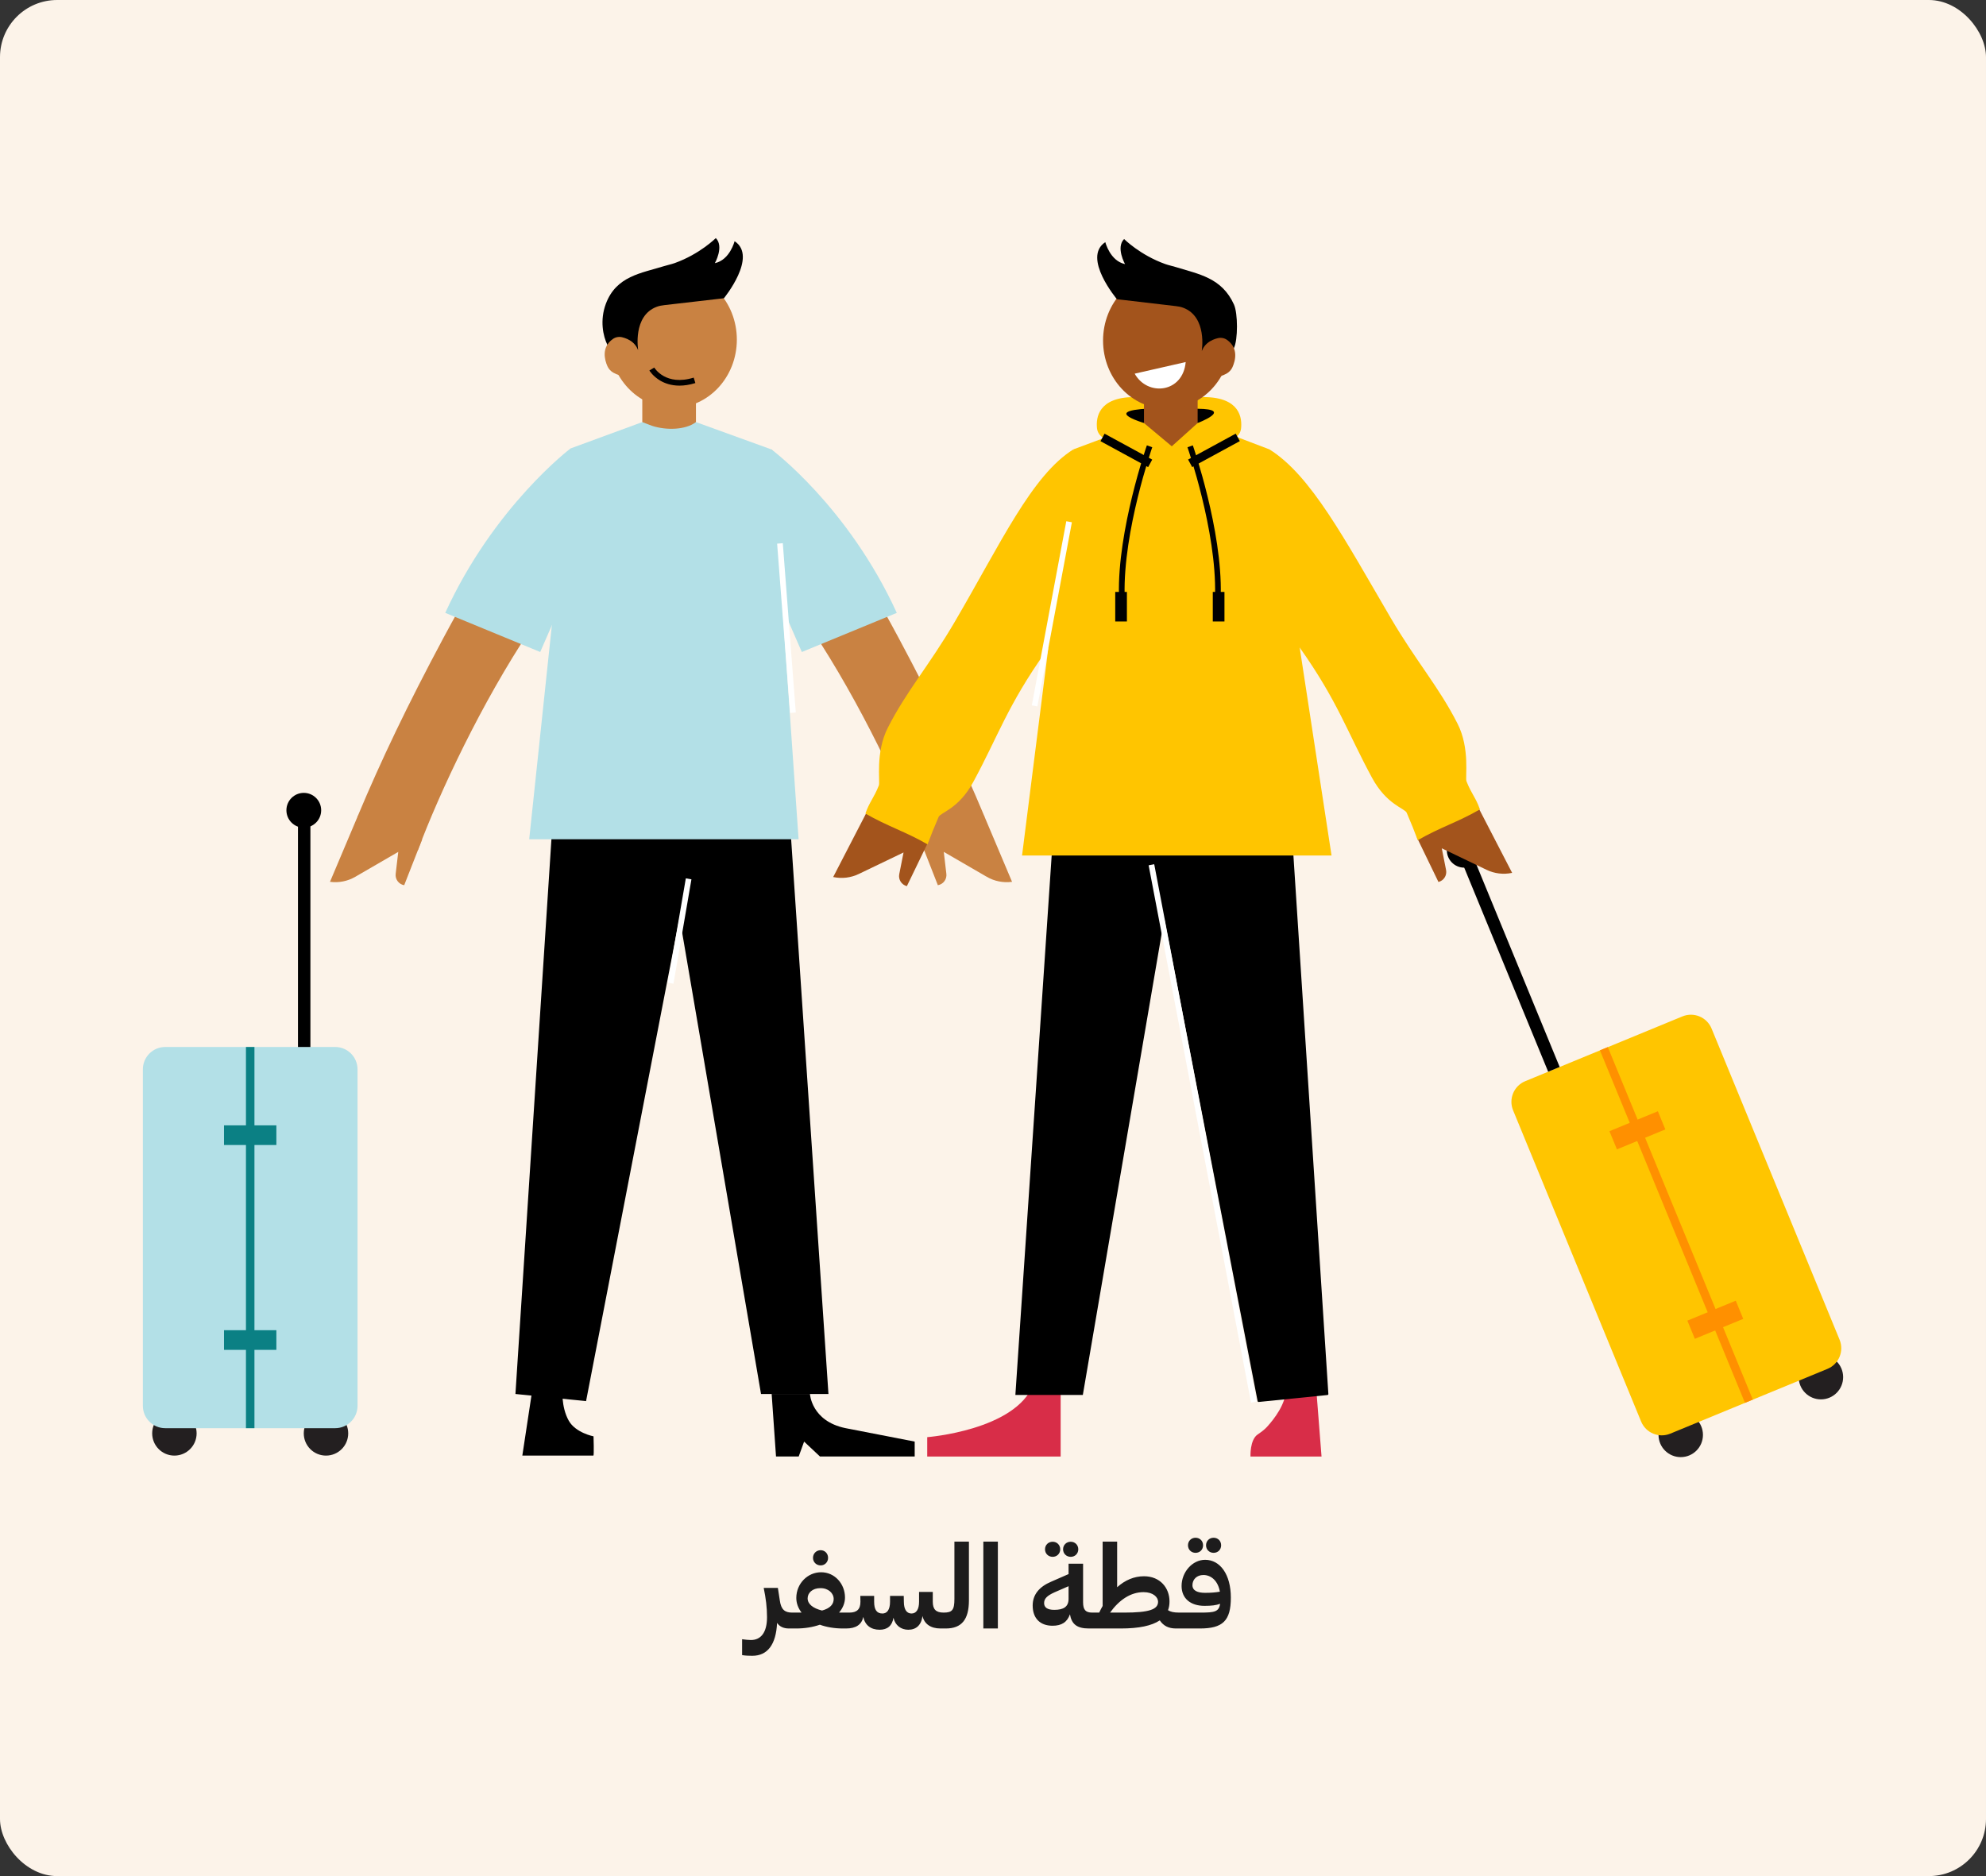
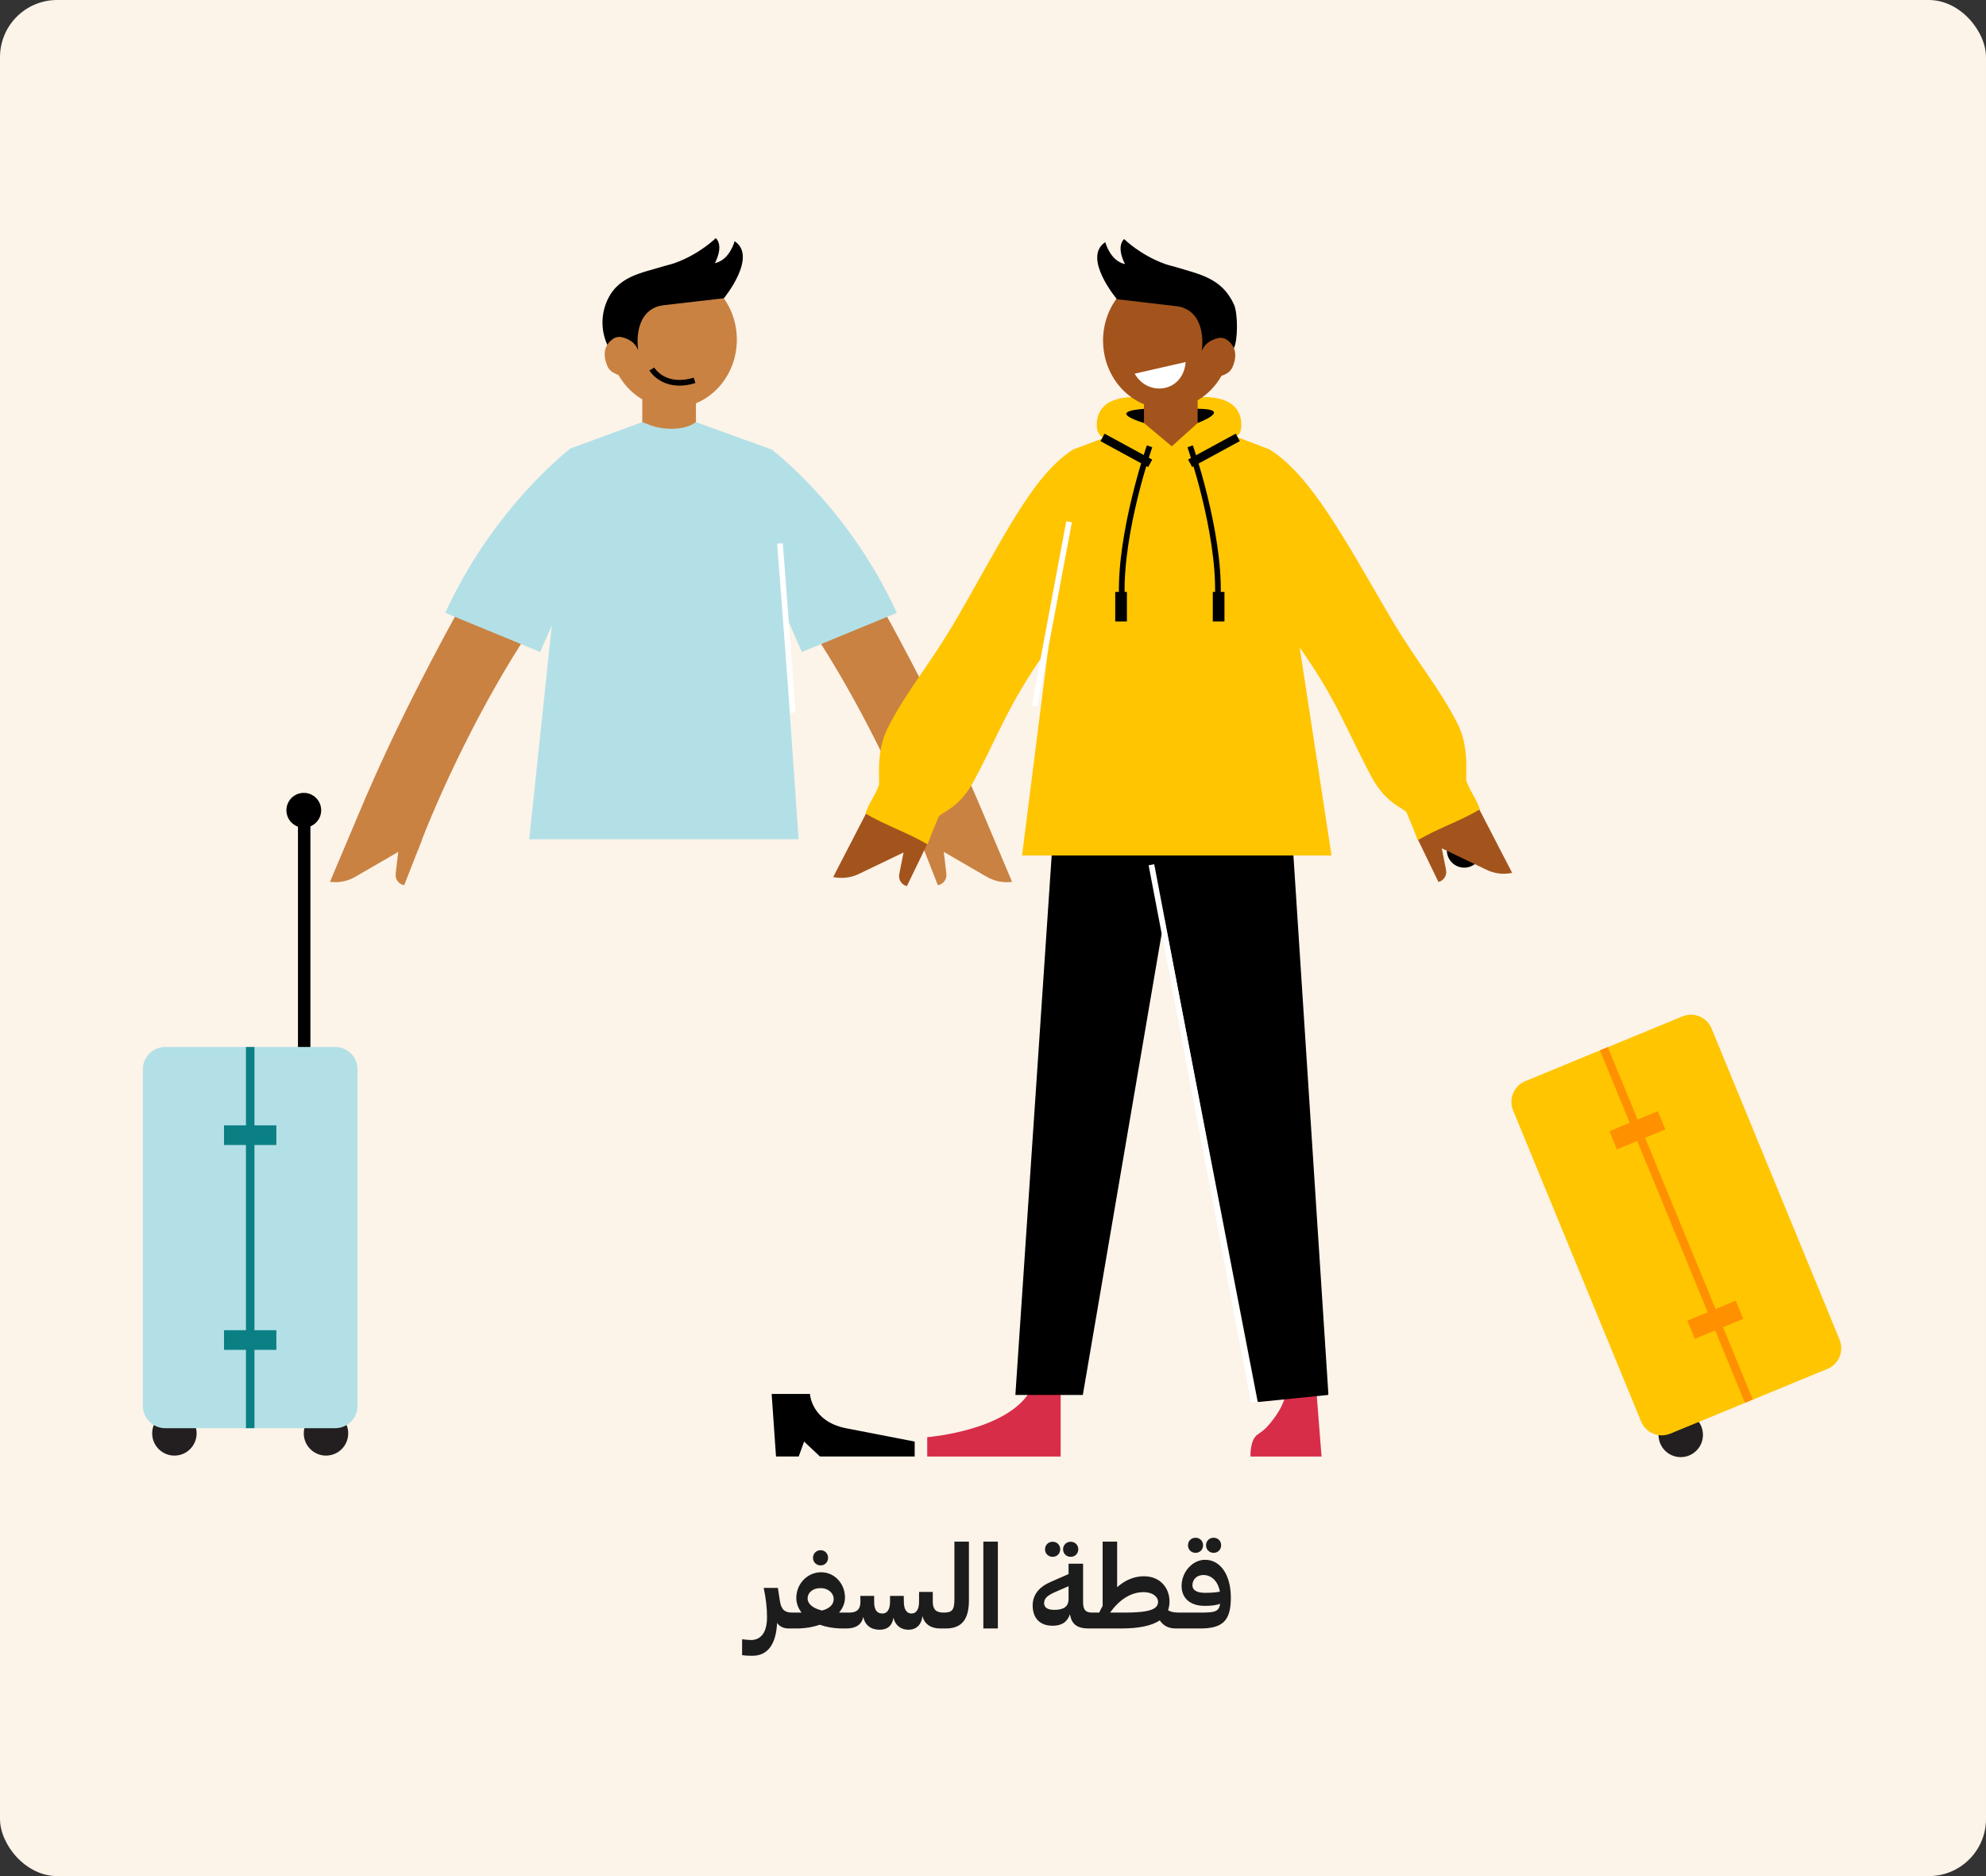
<svg xmlns="http://www.w3.org/2000/svg" width="417" height="394" viewBox="0 0 417 394" fill="none">
  <rect x="0" y="0" width="417" height="394" fill="#333333" stroke="none" />
  <rect width="417" height="394" rx="12" fill="#FCF3E9" />
  <g clip-path="url(#clip0_10693_20077)">
    <path d="M36.619 305.693C39.196 305.693 41.285 303.602 41.285 301.022C41.285 298.443 39.196 296.352 36.619 296.352C34.042 296.352 31.953 298.443 31.953 301.022C31.953 303.602 34.042 305.693 36.619 305.693Z" fill="#231F20" />
    <path d="M68.449 305.693C71.026 305.693 73.115 303.602 73.115 301.022C73.115 298.443 71.026 296.352 68.449 296.352C65.872 296.352 63.783 298.443 63.783 301.022C63.783 303.602 65.872 305.693 68.449 305.693Z" fill="#231F20" />
    <path d="M70.38 219.879H34.689C32.099 219.879 30 221.98 30 224.573V295.242C30 297.834 32.099 299.936 34.689 299.936H70.38C72.969 299.936 75.069 297.834 75.069 295.242V224.573C75.069 221.98 72.969 219.879 70.38 219.879Z" fill="#B3E0E7" />
    <path d="M53.426 219.879H51.643V299.936H53.426V219.879Z" fill="#0B8084" />
    <path d="M58.028 236.336H47.037V240.464H58.028V236.336Z" fill="#0B8084" />
    <path d="M58.028 279.359H47.037V283.487H58.028V279.359Z" fill="#0B8084" />
    <path d="M65.175 170.773H62.565V219.879H65.175V170.773Z" fill="black" />
    <path d="M63.787 173.819C65.802 173.819 67.437 172.183 67.437 170.166C67.437 168.148 65.802 166.512 63.787 166.512C61.771 166.512 60.137 168.148 60.137 170.166C60.137 172.183 61.771 173.819 63.787 173.819Z" fill="black" />
-     <path d="M382.338 293.885C384.915 293.885 387.004 291.793 387.004 289.214C387.004 286.634 384.915 284.543 382.338 284.543C379.761 284.543 377.672 286.634 377.672 289.214C377.672 291.793 379.761 293.885 382.338 293.885Z" fill="#231F20" />
    <path d="M352.904 306.013C355.481 306.013 357.57 303.922 357.57 301.343C357.57 298.763 355.481 296.672 352.904 296.672C350.327 296.672 348.238 298.763 348.238 301.343C348.238 303.922 350.327 306.013 352.904 306.013Z" fill="#231F20" />
    <path d="M350.705 301.086L383.707 287.482C386.102 286.495 387.244 283.752 386.258 281.355L359.379 216.009C358.393 213.612 355.652 212.469 353.258 213.456L320.255 227.059C317.86 228.046 316.719 230.789 317.705 233.186L344.584 298.533C345.57 300.93 348.31 302.073 350.705 301.086Z" fill="#FFC500" />
    <path d="M337.589 219.9L335.936 220.582L366.385 294.609L368.039 293.927L337.589 219.9Z" fill="#FF9000" />
    <path d="M339.506 241.381L349.67 237.191L348.1 233.375L337.936 237.564L339.506 241.381Z" fill="#FF9000" />
    <path d="M355.866 281.166L366.029 276.977L364.459 273.16L354.296 277.349L355.866 281.166Z" fill="#FF9000" />
-     <path d="M325.07 225.073L327.484 224.078L308.807 178.671L306.393 179.667L325.07 225.073Z" fill="black" />
    <path d="M307.445 182.218C309.461 182.218 311.095 180.582 311.095 178.564C311.095 176.546 309.461 174.91 307.445 174.91C305.429 174.91 303.795 176.546 303.795 178.564C303.795 180.582 305.429 182.218 307.445 182.218Z" fill="black" />
    <path d="M193.15 176.255L206.646 171.336L212.494 185.178L212.517 185.192H212.498L212.508 185.219L212.462 185.196C210.637 185.436 208.789 185.063 207.198 184.143L198.165 178.906L198.708 183.517C198.845 184.667 198.05 185.721 196.906 185.905L196.883 185.808L193.141 176.255H193.15Z" fill="#C98242" />
    <path d="M161.988 94.391C170.934 103.755 179.719 117.211 188.729 134.053C196.19 148.006 201.734 159.57 206.721 171.502C202.106 174.185 198.69 175.938 194.08 178.621C189.331 166.044 180.684 147.674 170.479 132.277C167.666 128.029 164.857 122.263 161.993 118.154V94.391H161.988Z" fill="#C98242" />
    <path d="M161.987 94.391C161.987 94.391 178.063 106.323 188.3 128.71L168.359 136.929L157.781 112.655L161.987 94.391Z" fill="#B3E0E7" />
-     <path d="M111.908 290.98L109.674 305.688C109.674 305.688 124.582 305.688 124.591 305.688C124.756 305.688 124.623 301.647 124.623 301.647C124.623 301.647 120.849 300.925 119.406 298.334C117.792 295.435 118.059 291.643 118.224 291.662L111.908 290.98Z" fill="black" />
-     <path d="M108.227 292.752L116.906 158.961H164.953L173.949 292.752H159.791L142.69 192.673L123.056 294.252L108.227 292.752Z" fill="black" />
    <path d="M111.117 176.253H167.678L161.987 94.388L146.128 88.644H134.86L119.801 94.176L111.117 176.253Z" fill="#B3E0E7" />
    <path d="M146.128 88.645C143.968 90.302 139.886 90.412 136.866 89.414L134.861 88.645V82.152H146.128V88.645Z" fill="#C98242" />
    <path d="M141.319 85.645C148.718 85.645 154.715 79.234 154.715 71.325C154.715 63.416 148.718 57.004 141.319 57.004C133.921 57.004 127.924 63.416 127.924 71.325C127.924 79.234 133.921 85.645 141.319 85.645Z" fill="#C98242" />
    <path d="M133.987 73.437C133.987 73.437 132.815 66.332 137.89 64.431C138.401 64.238 138.943 64.141 139.485 64.081L151.998 62.636C151.998 62.636 159.174 53.879 154.242 50.653C154.242 50.653 153.253 54.602 150.1 55.264C150.1 55.264 152.072 51.781 150.298 50C150.298 50 146.928 53.373 141.655 55.255C140.92 55.517 140.157 55.66 139.412 55.895C134.663 57.377 129.414 57.961 127.225 63.764C125.901 67.28 126.642 70.602 127.52 72.401C128.287 73.966 129.538 72.825 132.475 74.297L133.987 73.441V73.437Z" fill="black" />
    <path d="M133.657 77.257C133.657 77.257 132.402 80.225 128.83 78.292C128.264 77.984 127.809 77.51 127.547 76.921C126.945 75.568 126.223 72.927 128.696 71.183C129.253 70.791 129.951 70.667 130.613 70.823C131.919 71.132 134.024 72.057 134.25 74.804L133.657 77.257Z" fill="#C98242" />
    <path d="M164.366 114.08L163.174 114.172L165.901 149.726L167.092 149.635L164.366 114.08Z" fill="white" />
    <path d="M167.703 305.883H162.94L162.025 292.75H170.065C170.065 292.75 170.355 298.433 177.499 299.92L192.057 302.75V305.879H172.166L168.838 302.75L167.703 305.879V305.883Z" fill="black" />
    <path d="M88.638 176.255L75.142 171.336L69.294 185.178L69.272 185.192H69.29L69.281 185.219L69.327 185.196C71.152 185.436 73 185.063 74.59 184.143L83.623 178.906L83.081 183.517C82.943 184.667 83.738 185.721 84.883 185.905L84.906 185.808L88.648 176.255H88.638Z" fill="#C98242" />
    <path d="M119.801 94.391C110.856 103.755 102.071 117.211 93.061 134.053C85.6 148.006 80.056 159.57 75.068 171.502C79.684 174.185 83.099 175.938 87.71 178.621C92.459 166.044 101.106 147.674 111.311 132.277C114.124 128.029 116.933 122.263 119.797 118.154C119.797 107.855 119.797 104.689 119.797 94.391H119.801Z" fill="#C98242" />
    <path d="M119.801 94.176C119.801 94.176 103.726 106.324 93.488 128.707L113.43 136.926L124.008 112.652L119.801 94.176Z" fill="#B3E0E7" />
-     <path d="M144.003 184.465L140.232 206.383L141.41 206.586L145.18 184.668L144.003 184.465Z" fill="white" />
    <path d="M142.675 80.988C140.905 80.988 139.567 80.482 138.653 79.948C137.094 79.037 136.377 77.854 136.35 77.803L137.375 77.191C137.471 77.353 139.825 81.117 145.654 79.304L146.008 80.445C144.762 80.831 143.65 80.988 142.67 80.988H142.675Z" fill="black" />
    <path d="M249.634 96.952L259.247 91.964C259.982 91.582 260.483 90.859 260.58 90.036C260.846 87.762 260.35 83.487 252.921 83.391H245.686V96.952H249.63H249.634Z" fill="#FFC500" />
    <path d="M241.295 96.953L231.766 92.006C230.975 91.596 230.428 90.823 230.336 89.935C230.097 87.639 230.681 83.483 238.004 83.387H245.24V96.948H241.295V96.953Z" fill="#FFC500" />
    <path d="M251.468 88.844C251.468 88.844 259.187 85.908 251.468 85.844C251.468 85.844 227.523 84.749 240.201 88.844H251.468Z" fill="black" />
    <path d="M276.374 291.746L277.482 305.887H262.565C262.565 305.887 262.408 302.395 264.059 301.263C264.762 300.779 265.456 300.292 266.031 299.661C267.589 297.954 269.993 294.815 270.021 291.746H276.374Z" fill="#D82D48" />
    <path d="M222.706 291.747V305.888H194.688V301.82C194.688 301.82 213.236 300.384 216.983 290.734L222.706 291.747Z" fill="#D82D48" />
    <path d="M278.917 292.749L270.248 159.16H222.2L213.199 292.951H227.362L244.463 192.868L264.06 294.258C264.083 294.364 264.18 294.438 264.29 294.429L278.729 292.97C278.844 292.961 278.927 292.859 278.917 292.744V292.749Z" fill="black" />
    <path d="M279.582 179.664H214.6L225.389 94.371L240.2 88.844H252.023L266.527 94.371L279.582 179.664Z" fill="#FFC500" />
    <path d="M240.201 88.845L246.039 93.727L251.468 88.845V82.352H240.201V88.845Z" fill="#A3541C" />
    <path d="M297.516 175.899L310.594 169.949L317.494 183.294L317.522 183.308H317.503L317.517 183.336L317.466 183.317C315.669 183.695 313.793 183.469 312.139 182.673L302.729 178.154L303.63 182.71C303.855 183.847 303.142 184.956 302.016 185.227L301.984 185.13L297.516 175.895V175.899Z" fill="#A3541C" />
    <path d="M266.528 94.371C275.244 99.787 282.305 113.188 291.949 129.671C297.36 138.921 302.072 144.176 306.039 151.976C308.701 157.208 307.602 163.292 307.915 164.074C308.981 166.78 309.864 167.475 310.737 169.978C306.122 172.661 302.302 173.77 297.686 176.453C296.703 173.853 296.601 173.613 295.369 170.7C294.956 169.72 291.191 169.067 288.083 163.338C282.893 153.77 280.898 147.273 272.9 135.999C270.164 132.147 268.298 131.388 265.379 128.231C265.379 117.932 266.528 104.674 266.528 94.376V94.371Z" fill="#FFC500" />
    <path d="M194.93 176.774L181.851 170.824L174.951 184.169L174.924 184.183H174.942L174.928 184.211L174.979 184.192C176.776 184.57 178.652 184.344 180.307 183.548L189.717 179.029L188.816 183.585C188.591 184.722 189.303 185.831 190.429 186.102L190.462 186.005L194.93 176.77V176.774Z" fill="#A3541C" />
    <path d="M225.389 94.371C216.673 99.787 210.141 114.057 200.497 130.545C195.086 139.795 190.374 145.05 186.407 152.85C183.745 158.082 184.844 164.166 184.532 164.948C183.465 167.654 182.582 168.349 181.709 170.852C186.324 173.535 190.144 174.644 194.76 177.327C195.744 174.727 195.845 174.488 197.077 171.575C197.49 170.595 201.255 169.941 204.363 164.212C209.553 154.645 211.548 148.147 219.547 136.873C222.282 133.021 224.148 132.262 227.067 129.105C227.067 118.806 225.385 104.679 225.385 94.38L225.389 94.371Z" fill="#FFC500" />
    <path d="M245.005 85.844C252.403 85.844 258.4 79.433 258.4 71.524C258.4 63.615 252.403 57.203 245.005 57.203C237.607 57.203 231.609 63.615 231.609 71.524C231.609 79.433 237.607 85.844 245.005 85.844Z" fill="#A3541C" />
    <path d="M252.341 73.636C252.341 73.636 253.513 66.531 248.438 64.63C247.928 64.437 247.386 64.34 246.843 64.281L234.523 62.836C234.523 62.836 227.15 54.078 232.082 50.853C232.082 50.853 233.071 54.801 236.224 55.464C236.224 55.464 234.252 51.98 236.027 50.199C236.027 50.199 239.396 53.572 244.669 55.454C245.404 55.717 246.167 55.859 246.912 56.094C251.661 57.576 256.552 58.307 259.099 63.963C259.922 65.79 259.958 71.331 259.076 73.13C258.308 74.694 257.278 73.848 253.849 74.496L252.337 73.641L252.341 73.636Z" fill="black" />
    <path d="M252.671 77.448C252.671 77.448 253.926 80.416 257.498 78.484C258.063 78.175 258.518 77.701 258.78 77.112C259.383 75.759 260.104 73.118 257.631 71.374C257.075 70.983 256.376 70.859 255.714 71.015C254.409 71.323 252.303 72.248 252.078 74.995L252.671 77.448Z" fill="#A3541C" />
    <path d="M223.89 109.462L216.646 148.133L217.821 148.353L225.065 109.682L223.89 109.462Z" fill="white" />
    <path d="M242.352 181.498L241.178 181.723L262.681 294.566L263.855 294.342L242.352 181.498Z" fill="white" />
    <path d="M259.469 91.068L249.465 96.512L250.319 98.084L260.323 92.64L259.469 91.068Z" fill="black" />
    <path d="M231.924 91.08L231.07 92.652L241.074 98.097L241.928 96.524L231.924 91.08Z" fill="black" />
    <path d="M256.321 125.007L255.126 124.979C255.462 111.542 249.394 94.106 249.334 93.931L250.46 93.535C250.52 93.71 256.662 111.353 256.321 125.011V125.007Z" fill="black" />
    <path d="M254.649 130.516H257.1V124.312H254.649V130.516Z" fill="black" />
    <path d="M234.947 125.007C234.607 111.349 240.744 93.706 240.808 93.531L241.935 93.927C241.875 94.102 235.807 111.543 236.142 124.975L234.947 125.003V125.007Z" fill="black" />
    <path d="M236.616 124.312H234.166V130.516H236.616V124.312Z" fill="black" />
    <path d="M248.959 76.035L238.248 78.474C240.969 83.338 248.398 82.505 248.959 76.035Z" fill="white" />
  </g>
  <path d="M165.659 342C164.507 342 163.667 341.592 163.163 340.824C162.947 345.36 161.171 347.736 157.955 347.736C157.283 347.736 156.515 347.712 155.819 347.592V344.256C156.539 344.352 157.115 344.424 157.667 344.424C159.731 344.424 161.051 342.888 161.051 339.624C161.051 337.56 160.811 335.688 160.355 333.48H163.331L163.739 336.12C164.003 338.016 164.771 338.664 166.331 338.664V341.328L165.659 342ZM173.872 327.168C173.872 328.056 173.2 328.752 172.312 328.752C171.4 328.752 170.704 328.056 170.704 327.168C170.704 326.256 171.4 325.56 172.312 325.56C173.2 325.56 173.872 326.256 173.872 327.168ZM167.2 342H165.664V339.312L166.336 338.664H168.304C167.608 337.752 167.2 336.72 167.2 335.592C167.2 332.568 169.576 330.192 172.408 330.192C175.288 330.192 177.424 332.64 177.424 335.496C177.424 336.648 176.968 337.728 176.176 338.664H178.336V341.328L177.664 342H176.968C175.192 342 173.536 341.712 172.144 341.208C170.68 341.712 169.024 342 167.2 342ZM169.576 335.664C169.576 336.864 170.68 337.752 172.6 338.232C174.28 337.776 175.048 336.936 175.048 335.808C175.048 334.584 173.92 333.504 172.24 333.528C170.584 333.528 169.576 334.536 169.576 335.664ZM197.464 342C195.4 342 194.08 341.04 193.696 339.384C193.456 341.28 192.376 342.264 190.72 342.264C189.184 342.264 187.96 341.352 187.6 339.744C187.336 341.424 186.328 342.264 184.696 342.264C182.848 342.264 181.624 341.304 181.264 339.576C180.928 341.184 179.728 342 177.664 342V339.312L178.336 338.664C179.896 338.664 180.664 337.992 180.664 336.384L180.64 335.16H183.544V336.384C183.544 338.064 184.096 338.856 185.296 338.856C186.232 338.856 186.88 338.088 186.88 336.384V335.16H189.76L189.784 336.384C189.784 338.088 190.432 338.856 191.392 338.856C192.4 338.856 192.976 337.968 192.976 336.384V334.32H195.856V336.384C195.856 337.992 196.528 338.664 198.136 338.664V341.328L197.464 342ZM198.597 342H197.469V339.312L198.141 338.664C199.941 338.664 200.397 338.112 200.397 335.808V323.76H203.445V336.096C203.445 340.128 201.909 342 198.597 342ZM209.521 342H206.473V323.76H209.521V342ZM226.407 325.368C226.407 326.28 225.711 326.952 224.823 326.952C223.911 326.952 223.215 326.28 223.215 325.368C223.215 324.456 223.911 323.784 224.823 323.784C225.711 323.784 226.407 324.456 226.407 325.368ZM222.615 325.368C222.615 326.28 221.919 326.952 221.031 326.952C220.119 326.952 219.423 326.28 219.423 325.368C219.423 324.456 220.119 323.784 221.031 323.784C221.919 323.784 222.615 324.456 222.615 325.368ZM229.335 341.328L228.639 342C226.143 342 225.015 341.112 224.655 339.024C224.079 340.68 222.903 341.424 221.007 341.424C218.367 341.424 216.831 339.84 216.831 337.176C216.831 334.92 218.175 333.24 220.743 332.16L224.367 330.576V328.392H227.415V336.48C227.415 338.088 227.943 338.664 229.335 338.664V341.328ZM219.231 336.672C219.231 337.536 219.855 338.088 221.367 338.088C223.311 338.088 224.367 337.44 224.367 335.784V333.12L221.391 334.416C219.855 335.112 219.231 335.736 219.231 336.672ZM235.336 342H228.664V339.36L229.336 338.664H230.8C231.016 338.184 231.28 337.704 231.52 337.272V323.76H234.568V333.336C236.224 331.848 238.12 331.032 240.208 331.032C243.592 331.032 245.56 333.48 245.56 336.312C245.56 336.984 245.464 337.608 245.248 338.16C245.752 338.496 246.448 338.664 247.624 338.664V341.28L246.928 342C245.368 342 244.288 341.448 243.52 340.296C241.84 341.424 239.152 342 235.336 342ZM240.112 334.368C237.376 334.368 234.976 336.024 233.08 338.664H236.032C241.24 338.664 243.16 338.016 243.16 336.384C243.16 335.424 242.128 334.368 240.112 334.368ZM256.401 324.528C256.401 325.44 255.729 326.112 254.817 326.112C253.929 326.112 253.233 325.44 253.233 324.528C253.233 323.616 253.929 322.944 254.817 322.944C255.729 322.944 256.401 323.616 256.401 324.528ZM252.609 324.528C252.609 325.44 251.937 326.112 251.025 326.112C250.137 326.112 249.441 325.44 249.441 324.528C249.441 323.616 250.137 322.944 251.025 322.944C251.937 322.944 252.609 323.616 252.609 324.528ZM251.937 342H246.945V339.312L247.617 338.664H252.081C255.009 338.664 255.945 338.496 256.185 336.816C255.345 337.128 254.385 337.248 252.921 337.248C249.945 337.248 248.097 335.664 248.097 333.072C248.097 330.168 250.353 327.576 253.041 327.576C256.185 327.576 258.441 330.648 258.441 335.52C258.441 340.416 256.713 342 251.937 342ZM250.377 332.904C250.377 334.056 251.457 334.512 253.017 334.512C254.265 334.512 255.177 334.44 256.137 334.272C255.753 332.04 254.337 330.768 252.681 330.768C251.265 330.768 250.377 331.728 250.377 332.904Z" fill="#1D1C1C" />
  <defs>
    <clipPath id="clip0_10693_20077">
      <rect width="357" height="256" fill="white" transform="translate(30 50)" />
    </clipPath>
  </defs>
</svg>